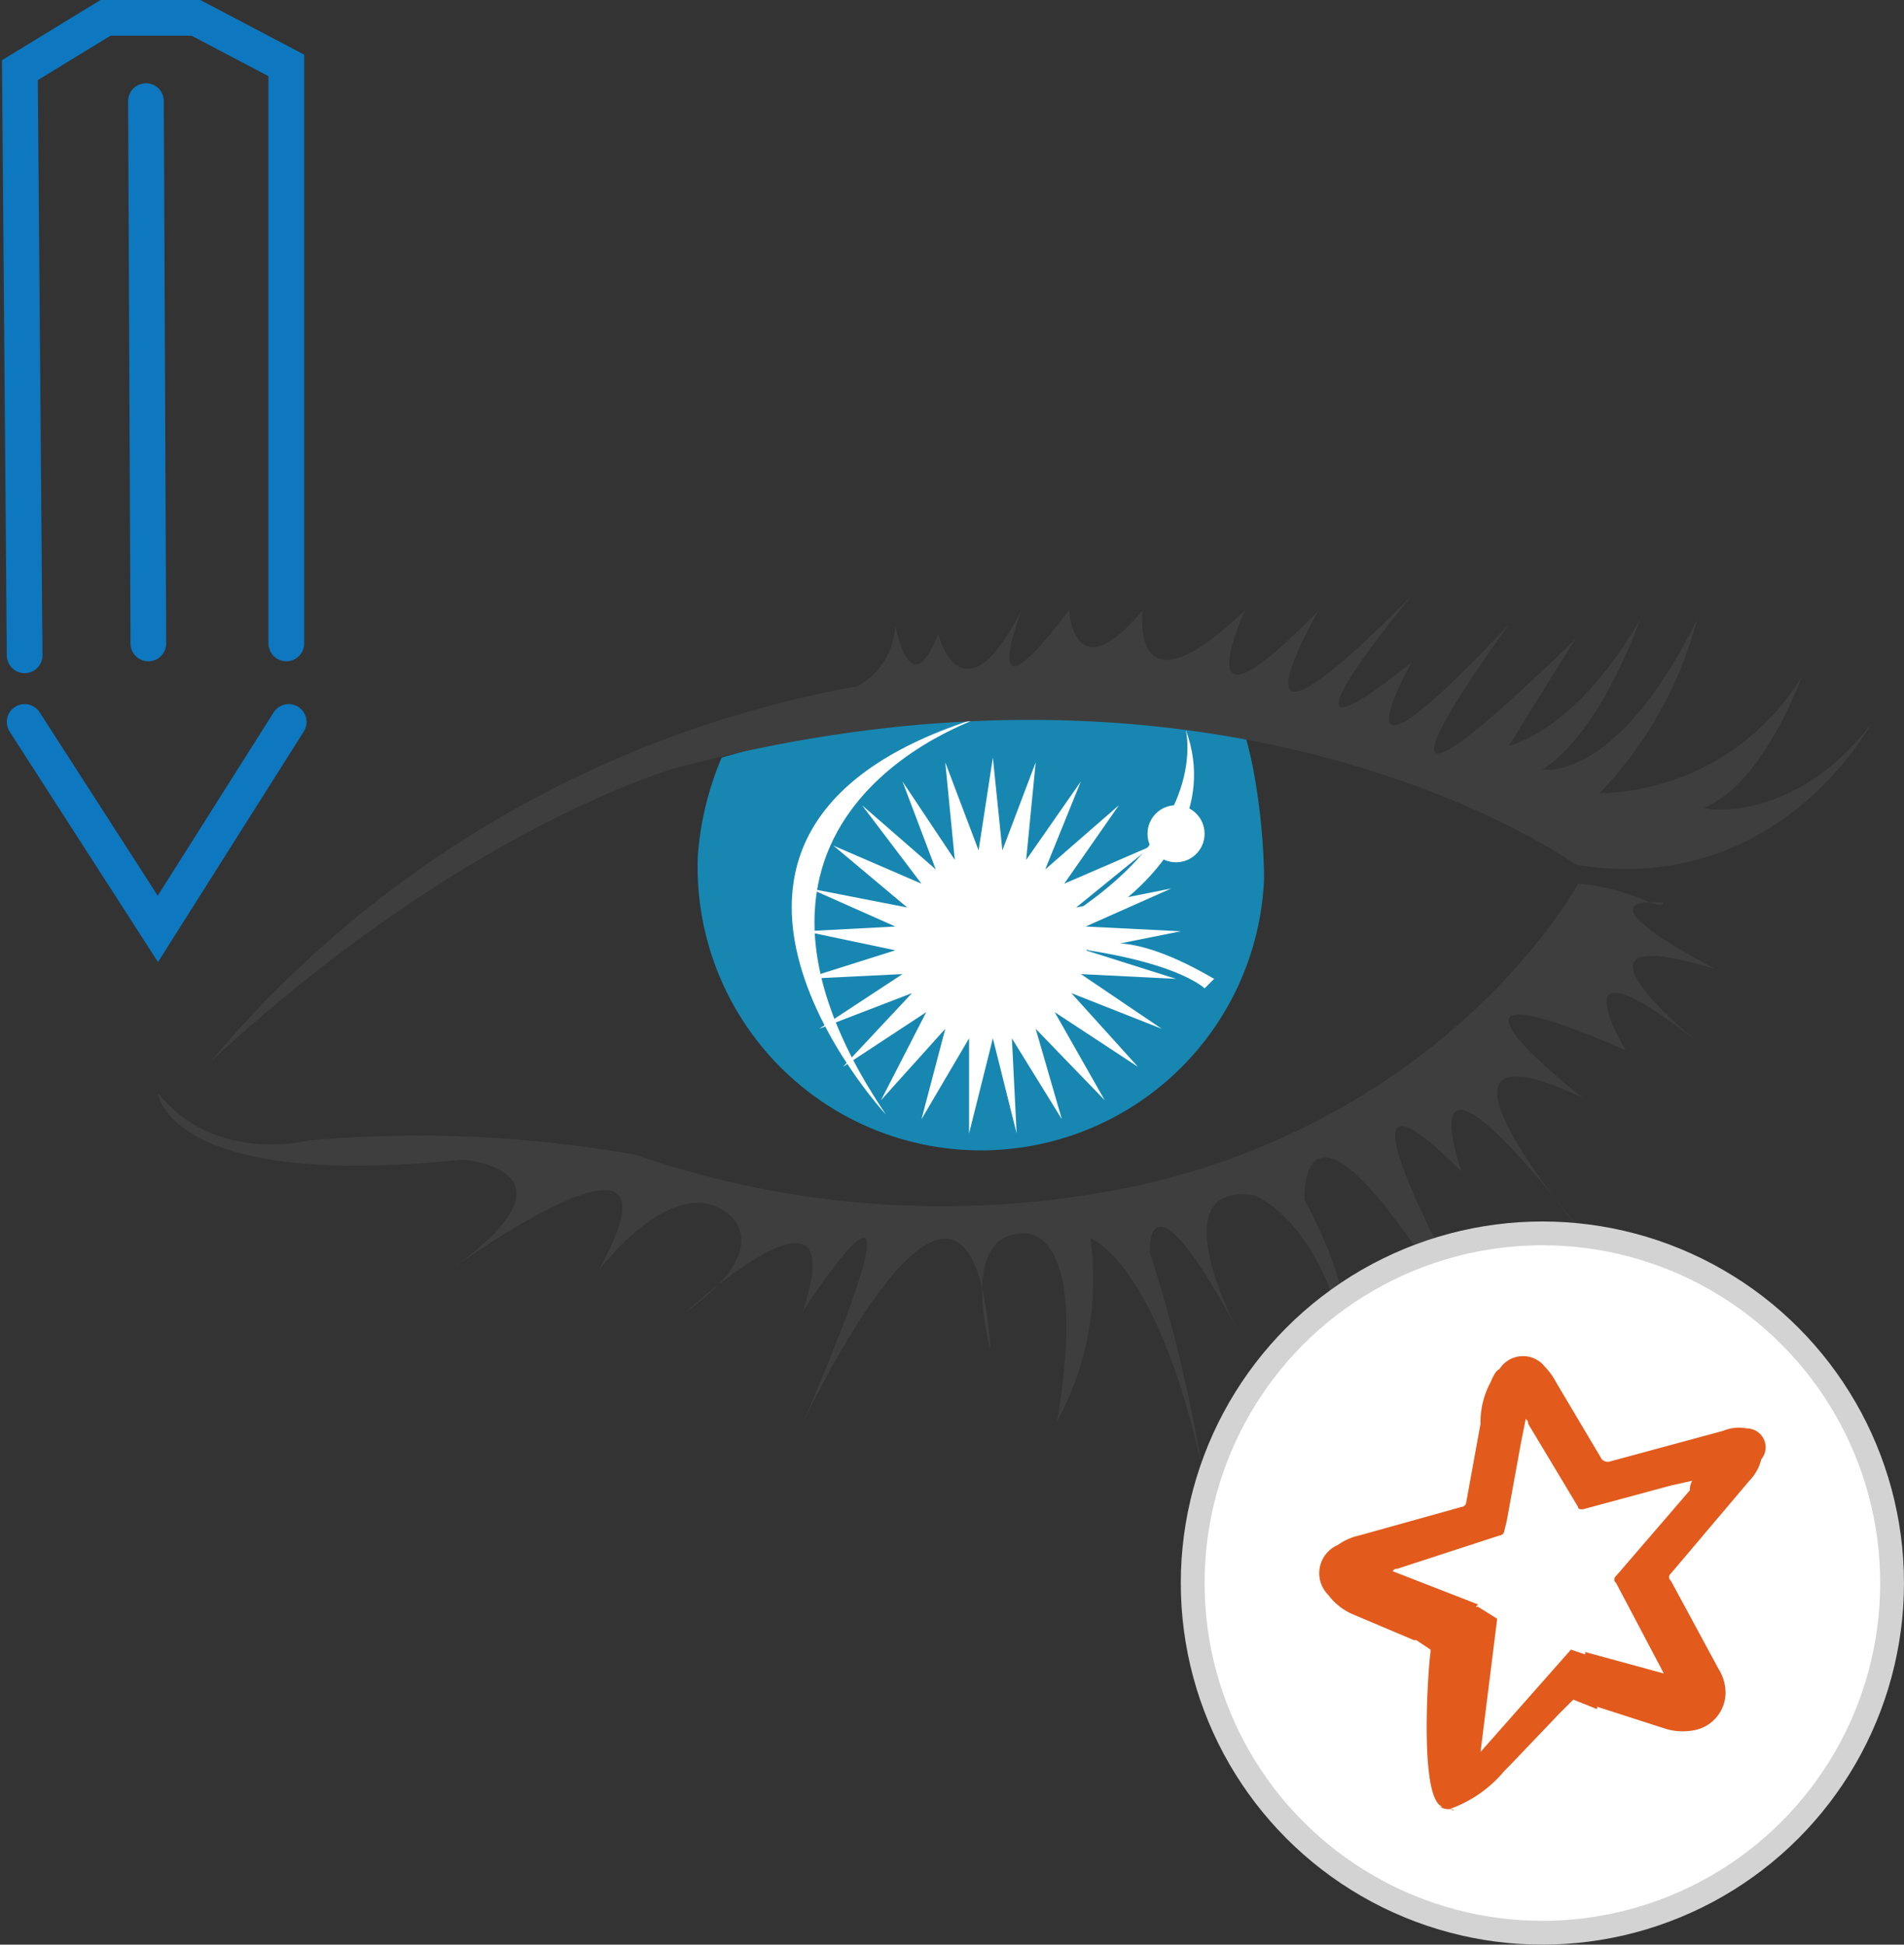
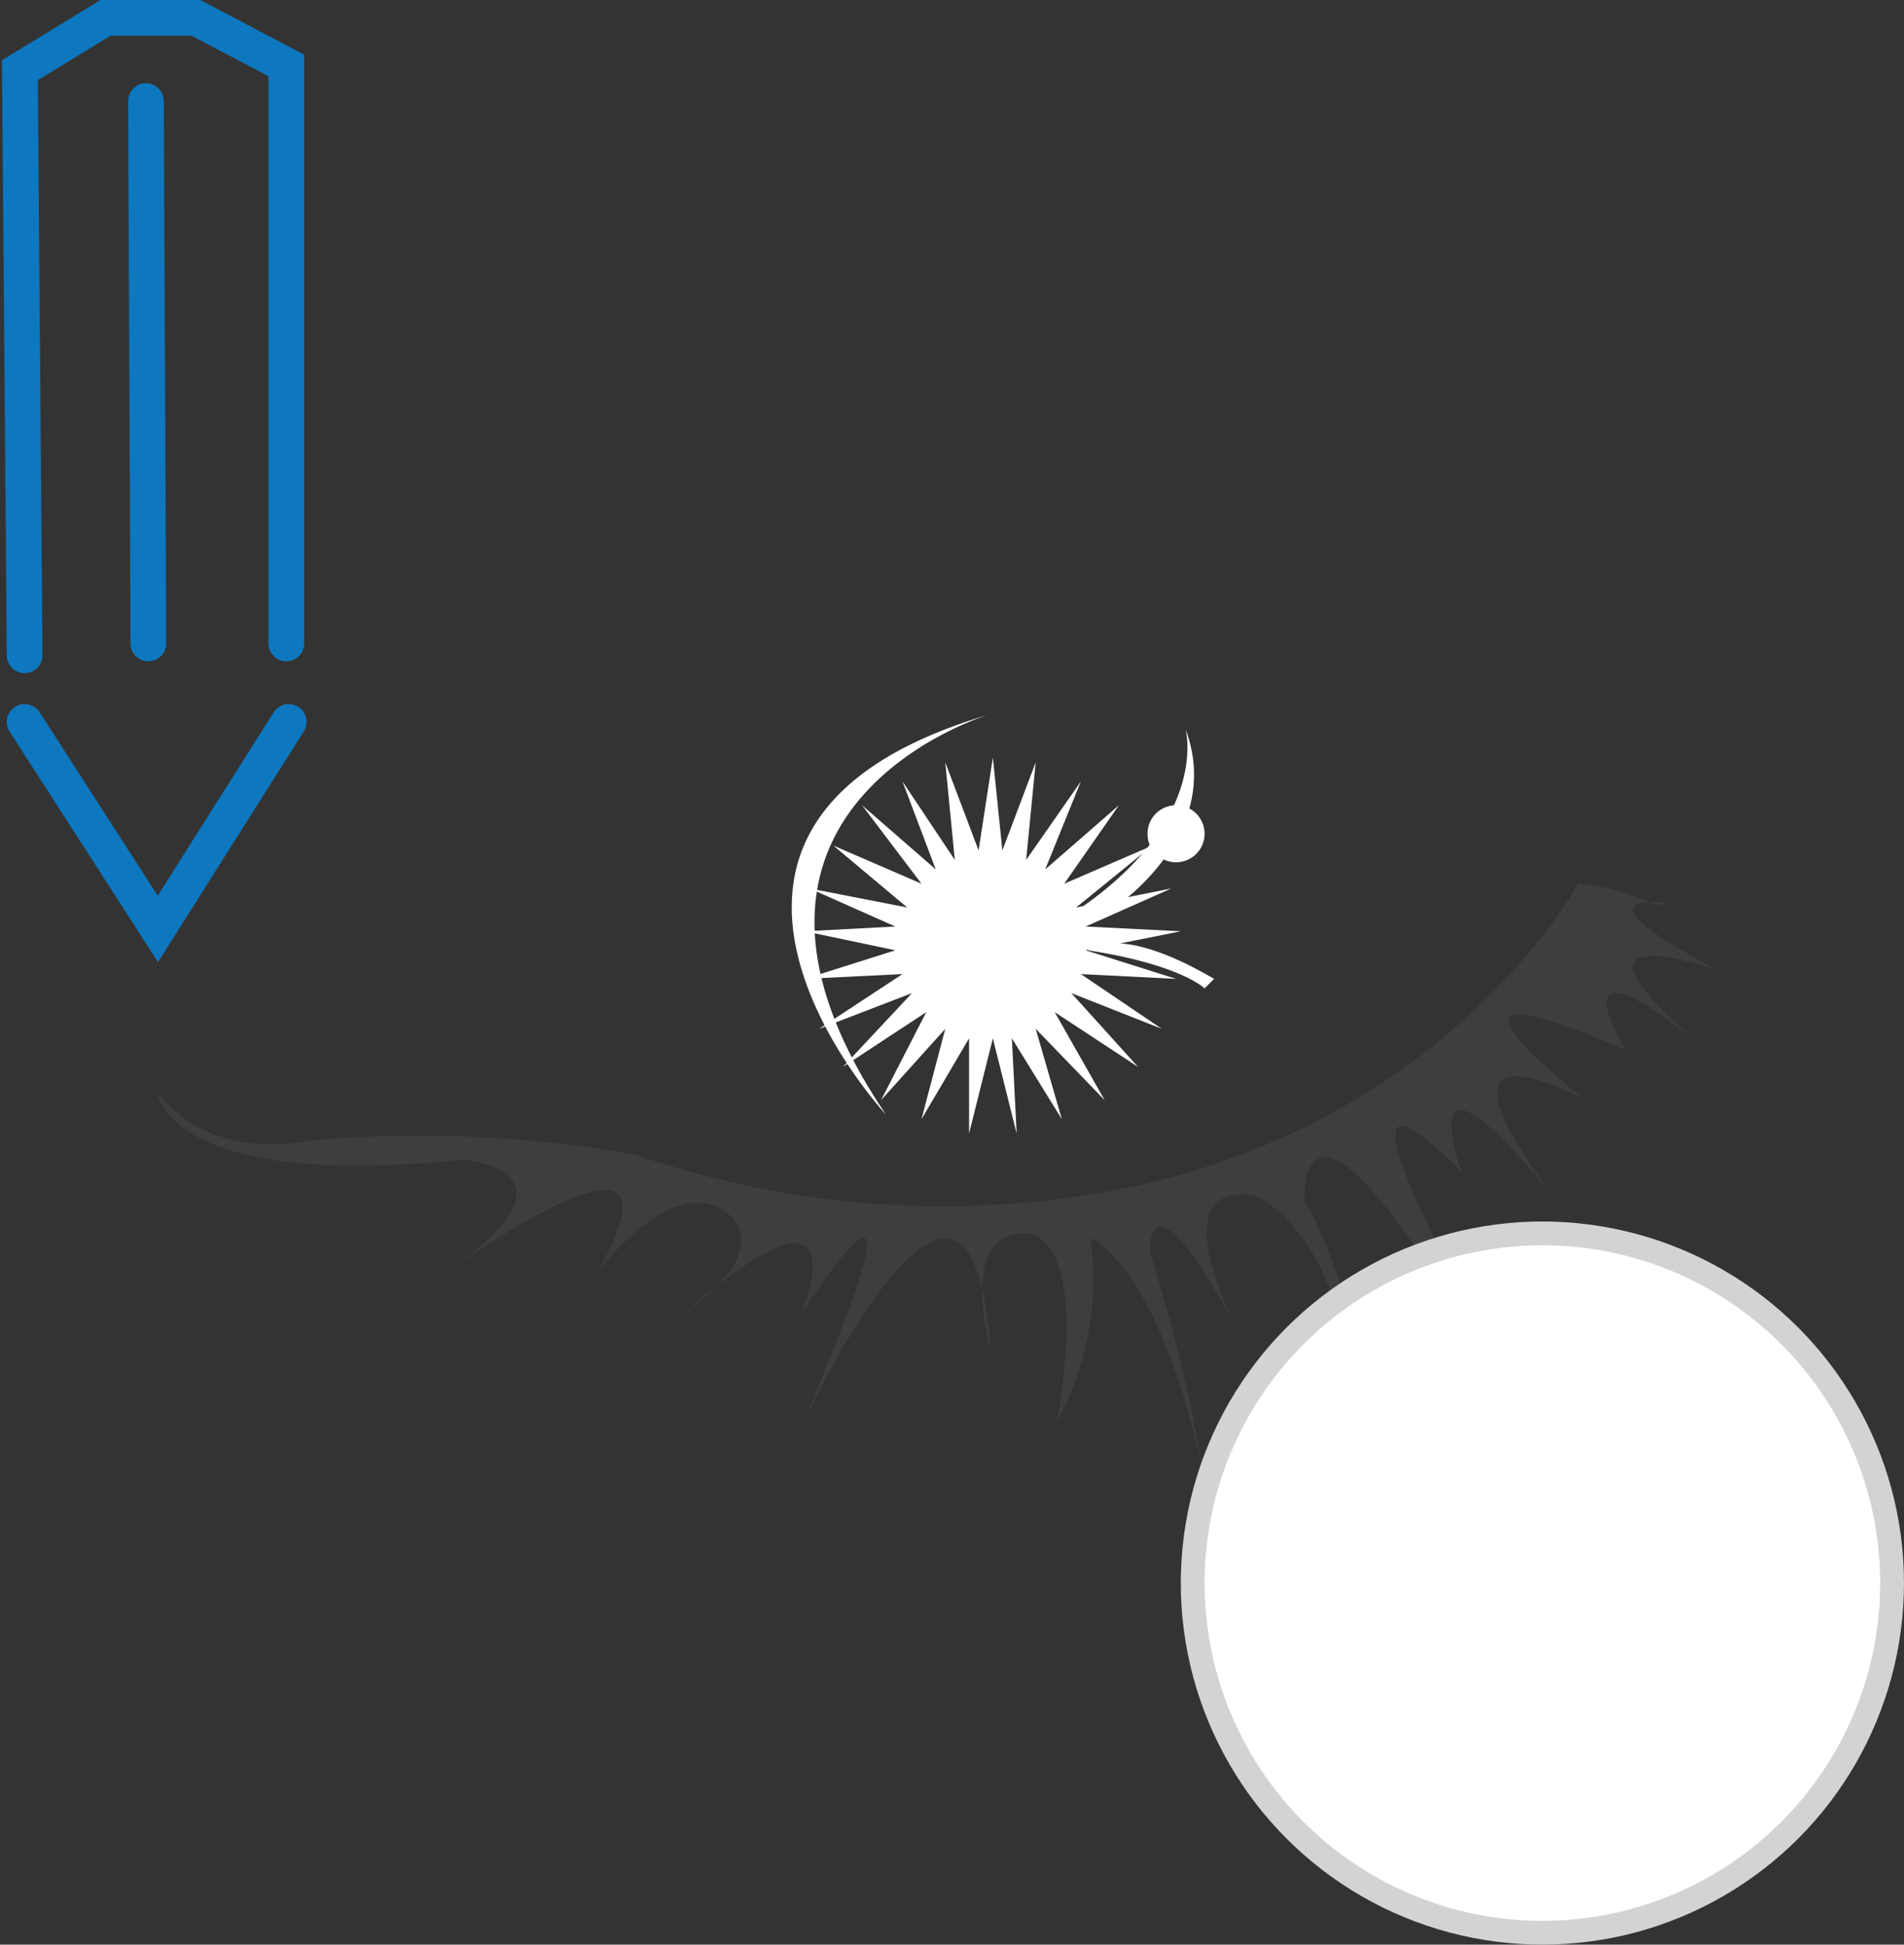
<svg xmlns="http://www.w3.org/2000/svg" width="80.037" height="81.75" viewBox="0 0 80.037 81.75">
  <rect x="0" y="0" width="80.037" height="81.75" fill="#333333" stroke="none" />
  <g id="Group_7223" data-name="Group 7223" transform="translate(-1402.314 -1558)">
    <g id="Group_6621" data-name="Group 6621" transform="translate(1395.45 1551.85)">
      <path id="Path_6654" data-name="Path 6654" d="M73.2,43.3s-5.1,9.5-18.1,12.6a39.374,39.374,0,0,1-21.5-1.2,52.063,52.063,0,0,0-13.8-.6s-3.9,1-6.3-2c0,0,.4,4.1,12.8,2.8,0,0,5.5.4-.6,4.7,0,0,10.6-7.7,6.3,0,0,0,3.2-4.3,5.5-2.4,0,0,2,1.4-1.8,4.1,0,0,7.1-6.5,4.9,0,0,0,6.1-9.5,0,4.7,0,0,7.1-15.2,7.9-3.1,0,0-1.4-4.9,1.4-4.9,0,0,2.8-.4,1.4,7.9a12.492,12.492,0,0,0,1.4-7.7s2.8,1,4.7,9.7a63.418,63.418,0,0,0-2.2-9.1s-.2-3.9,3.6,3.1c0,0-3.2-6.1.8-5.5,0,0,3.6,1.4,4.1,8.5,0,0,.6-3.6-2-8.3,0,0-.2-4.3,3.5.4l4.7,6.3s-8.7-15-1.6-7.9c0,0-2.6-7.3,5.1,2.6,0,0-8.1-9.5,0-5.7,0,0-8.1-6.3,1.8-2,0,0-3.2-5.3,3.2-.2,0,0-6.9-5.5.6-3.2,0,0-6.1-3.1-2.2-2.8C76.6,44.5,75.6,43.5,73.2,43.3Z" fill="#3e3e3e" />
-       <path id="Path_6655" data-name="Path 6655" d="M37.2,38a12.985,12.985,0,0,0-1,4.1,11.91,11.91,0,1,0,23.8,1c0-2-.4-5.5-1.2-7.1C53.1,34.6,45.6,35.6,37.2,38Z" fill="#1787b1" />
      <path id="Path_6656" data-name="Path 6656" d="M48.6,38l.4,3.9,1.4-3.7L50,42.3,52.3,39l-1.5,3.7L53.9,40l-2.3,3.3,3.7-1.6-3.2,2.6,4-.8-3.6,1.6,4,.2-4,.8,3.8,1.2-4-.2,3.4,2.3-3.8-1.5L54.7,51l-3.5-2.3,2.1,3.7-2.9-3,1.1,3.8-2.1-3.4.2,4-1-4-1,4v-4l-2,3.4,1-3.8-2.7,3,1.9-3.7L42.3,51l2.9-3.1-3.9,1.5,3.5-2.3-4.1.2,3.8-1.2-3.8-.8,3.8-.2-3.6-1.6,4.1.8-3.1-2.6,3.7,1.6L43.1,40l3.1,2.7L44.8,39,47,42.3l-.4-4.1L48,41.9Z" fill="#fff" />
      <path id="Path_6657" data-name="Path 6657" d="M48.4,36.2s-13,3.9-4.3,16.8C44.1,53,32.8,40.8,48.4,36.2Z" fill="#fff" />
      <circle id="Ellipse_2247" data-name="Ellipse 2247" cx="1.2" cy="1.2" r="1.2" transform="translate(55.1 40)" fill="#fff" />
      <path id="Path_6658" data-name="Path 6658" d="M57.5,47.7s-1-1-4.9-1.6c0,0,1.2-1.2,5.3,1.2" fill="#fff" />
      <path id="Path_6659" data-name="Path 6659" d="M56.7,36.8s1,3.6-4.1,7.3C47.6,47.7,59.2,43.5,56.7,36.8Z" fill="#fff" />
-       <path id="Path_6660" data-name="Path 6660" d="M85.5,36.6s-3.9,7.3-12.4,5.9c0,0-14.2-10.3-37.7-4.1,0,0-8.9,2.4-19.7,12.4A46.049,46.049,0,0,1,42.9,35a3.057,3.057,0,0,0,1.6-2.6s.6,3.5,1.8.4c0,0,1,3.9,3.5-1,0,0-2,5.3,2,0,0,0,.2,3.5,3.1,0,0,0-.6,4.7,4.3,0,0,0-2.8,6.1,3.1,0,0,0-4.7,8.1,3.9-.6,0,0-6.9,8.3,0,2.8,0,0-3.9,6.9,4.1-1.6,0,0-8.7,11.8,2.8.6,0,0-2.2,3.5-2.8,4.5,0,0,2.8-.6,5.5-5.3,0,0-1.6,4.7-4.1,6.3,0,0,3.1.6,6.5-6.3a16.646,16.646,0,0,1-4.1,7.3,10.221,10.221,0,0,0,8.5-4.9s-1.6,4.5-4.1,5.5C78.4,40.2,82.3,40.8,85.5,36.6Z" fill="#3e3e3e" />
    </g>
    <path id="Path_6661" data-name="Path 6661" d="M7.9,36.5l5.6,8.7L19,36.5" transform="translate(1395.45 1551.85)" fill="none" stroke="#0d78bf" stroke-linecap="round" stroke-miterlimit="10" stroke-width="1.5" />
    <path id="Path_6662" data-name="Path 6662" d="M7.9,33.7,7.7,9.1l3.6-2.2h3.8l3.8,2V33.2" transform="translate(1395.45 1551.85)" fill="none" stroke="#0d78bf" stroke-linecap="round" stroke-miterlimit="10" stroke-width="1.5" />
    <line id="Line_864" data-name="Line 864" x2="0.1" y2="22.8" transform="translate(1408.45 1562.25)" fill="none" stroke="#0d78bf" stroke-linecap="round" stroke-miterlimit="10" stroke-width="1.5" />
    <g id="Group_6622" data-name="Group 6622" transform="translate(1395.45 1551.85)">
      <circle id="Ellipse_2248" data-name="Ellipse 2248" cx="14.7" cy="14.7" r="14.7" transform="translate(57 58)" fill="#fff" stroke="#d3d3d3" stroke-miterlimit="10" stroke-width="1" />
-       <path id="Path_6663" data-name="Path 6663" d="M80.3,66.2a1.729,1.729,0,0,0-1,.1l-4.8,1.3a.367.367,0,0,1-.3-.1l-1.9-3.2a3.039,3.039,0,0,0-.5-.7,1.17,1.17,0,0,0-1.9.1c-.2.1-.3.4-.4.6a3.533,3.533,0,0,0-.4,1.7l-.6,3.3a.215.215,0,0,1-.2.2L64,70.7a2.471,2.471,0,0,0-.9.4,1.291,1.291,0,0,0-.4,2.1,2.539,2.539,0,0,0,1,.8l2.6,1.1h.1l.6.4v.1c-.1.6-.5,6.2.5,6.5h-.1a.584.584,0,0,0,.4.1c.3.1.2,0,0,0a5.277,5.277,0,0,0,2.3-1.6l.2-.2,2.1-2.2.6-.6,1,.4v-.1l2.8.9a2.462,2.462,0,0,0,1.2.1,1.617,1.617,0,0,0,1.4-1.6,1.929,1.929,0,0,0-.3-1l-2-3.7a.188.188,0,0,1,0-.3l3.3-3.9a1.934,1.934,0,0,0,.5-.9A.792.792,0,0,0,80.3,66.2Zm-2.4,2.6-3.1,3.6a.188.188,0,0,0,0,.3l1.9,3.6.1.2-3.3-.9v.1l.1.4-.1-.4-.6-.2-3.8,4.3.7-5.6-.8-.5h-.1l.1-.1-3.6-1.4c.1-.1.1-.1.2-.1l4.3-1.4a.215.215,0,0,0,.2-.2l.1-.4.6-3.3.2-1c.1.1.1.1.1.2l2.1,3.5c0,.1.1.1.2.1l3.7-1,.9-.2A.756.756,0,0,0,77.9,68.8Z" fill="#e25a1c" />
    </g>
  </g>
</svg>